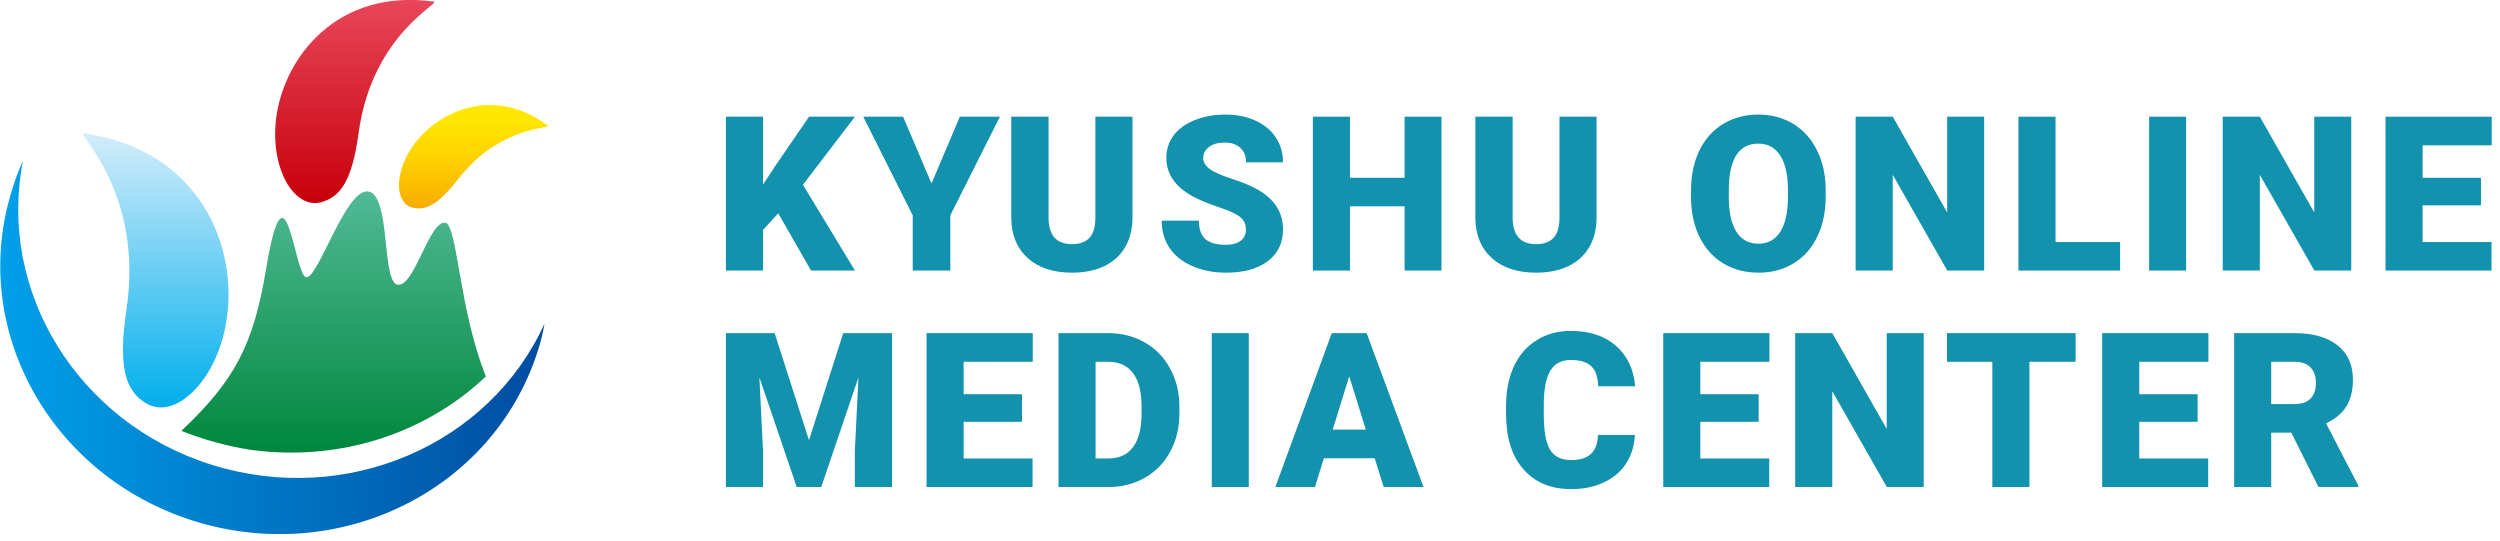
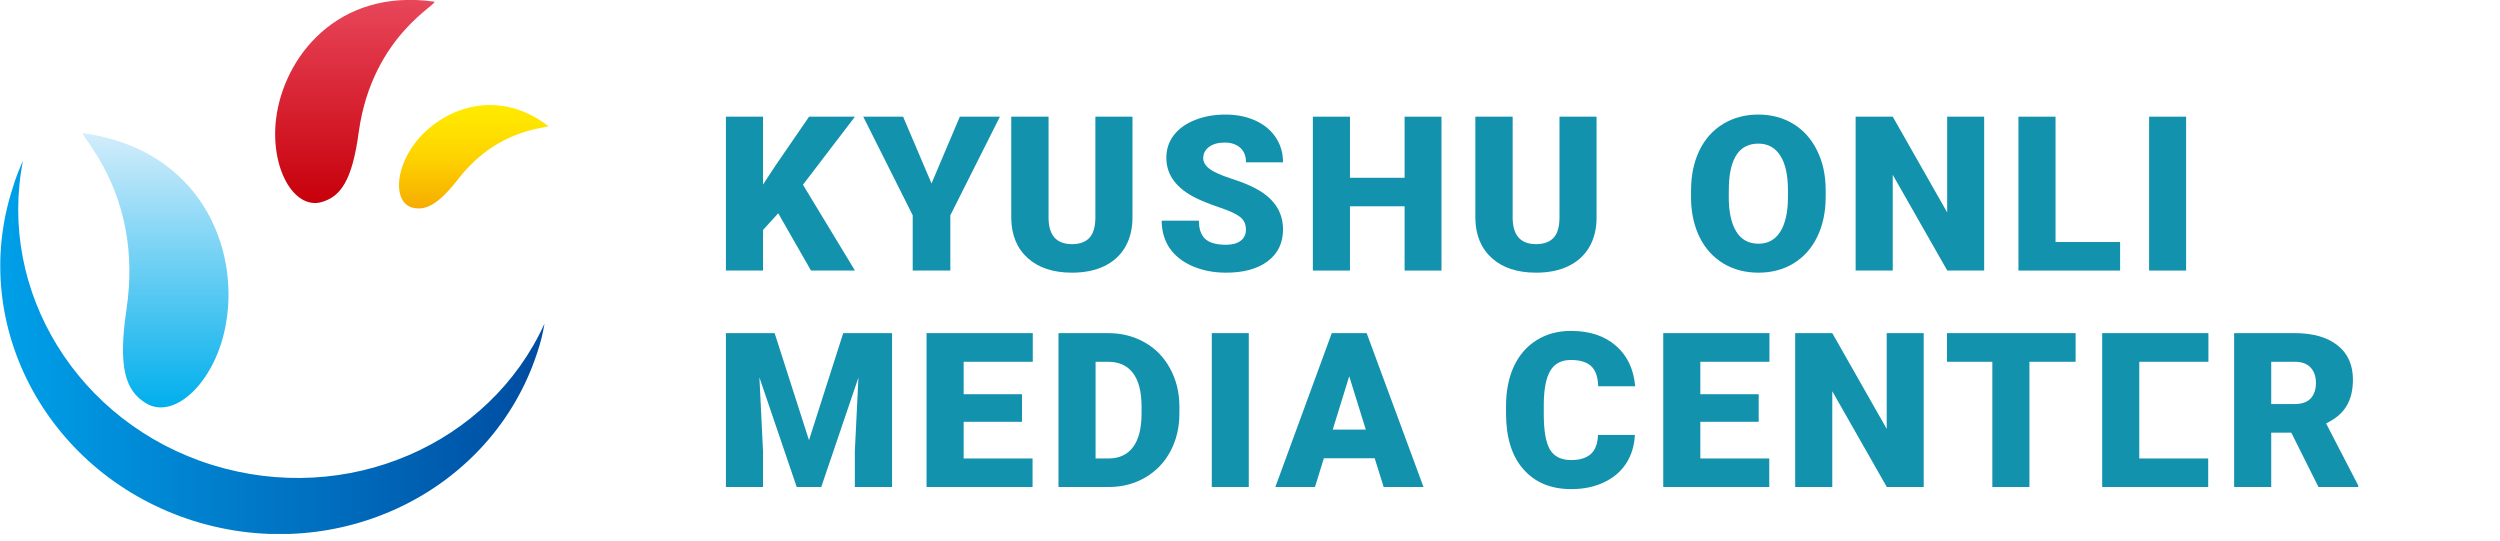
<svg xmlns="http://www.w3.org/2000/svg" width="231" height="50" viewBox="0 0 231 50" fill="none">
  <g clip-path="url(#clip0)">
    <path d="M40.088 0.149C31.18 -1.097 26.219 5.282 25.511 10.963C24.954 15.497 27.13 19.334 29.661 18.687C31.483 18.188 32.546 16.693 33.154 12.159C34.419 3.139 40.797 0.249 40.088 0.149Z" fill="url(#paint0_linear)" />
    <path d="M50.617 11.61C45.808 7.973 40.696 10.115 38.317 13.255C36.444 15.746 36.393 18.736 38.114 19.185C39.329 19.484 40.493 18.936 42.417 16.444C46.264 11.56 51.021 11.909 50.617 11.61Z" fill="url(#paint1_linear)" />
    <path d="M7.744 12.308C18.526 13.853 22.069 22.872 20.904 29.749C20.044 35.131 16.197 38.868 13.514 37.274C11.591 36.127 10.883 33.985 11.692 28.553C13.312 17.69 6.934 12.208 7.744 12.308Z" fill="url(#paint2_linear)" />
    <path d="M19.589 42.955C7.137 39.068 -0.253 26.859 2.126 14.85C1.772 15.647 1.418 16.494 1.165 17.391C-2.986 30.198 4.556 43.951 17.919 48.137C31.332 52.323 45.504 45.347 49.655 32.54C49.959 31.643 50.161 30.796 50.313 29.899C45.251 41.061 32.091 46.842 19.589 42.955Z" fill="url(#paint3_linear)" />
-     <path d="M44.897 34.782C42.417 28.653 42.265 20.779 41.152 20.58C39.633 20.381 38.317 26.51 36.748 26.311C35.23 26.111 36.141 17.989 34.015 17.69C31.94 17.391 29.409 25.763 28.295 25.613C27.182 25.464 26.422 13.953 24.6 24.766C23.436 31.792 21.766 35.081 16.755 39.815C18.779 40.612 20.905 41.211 23.133 41.559C31.433 42.705 39.38 40.014 44.897 34.782Z" fill="url(#paint4_linear)" />
  </g>
  <path d="M71.908 19.707L70.502 21.25V25H67.074V10.781H70.502V17.051L71.693 15.244L74.76 10.781H78.998L74.193 17.07L78.998 25H74.936L71.908 19.707Z" fill="#1292AD" />
  <path d="M86.072 16.953L88.689 10.781H92.391L87.811 19.893V25H84.334V19.893L79.764 10.781H83.445L86.072 16.953Z" fill="#1292AD" />
  <path d="M104.641 10.781V20.088C104.641 21.143 104.416 22.057 103.967 22.832C103.518 23.6 102.873 24.186 102.033 24.59C101.193 24.994 100.201 25.195 99.055 25.195C97.323 25.195 95.959 24.746 94.963 23.848C93.967 22.949 93.459 21.719 93.439 20.156V10.781H96.887V20.225C96.926 21.781 97.648 22.559 99.055 22.559C99.764 22.559 100.301 22.363 100.666 21.973C101.031 21.582 101.213 20.947 101.213 20.068V10.781H104.641Z" fill="#1292AD" />
  <path d="M115.123 21.221C115.123 20.719 114.944 20.329 114.586 20.049C114.234 19.769 113.613 19.479 112.721 19.18C111.829 18.88 111.1 18.59 110.533 18.311C108.691 17.406 107.77 16.162 107.77 14.58C107.77 13.792 107.997 13.099 108.453 12.5C108.915 11.895 109.566 11.426 110.406 11.094C111.246 10.755 112.19 10.586 113.238 10.586C114.26 10.586 115.175 10.768 115.982 11.133C116.796 11.497 117.428 12.018 117.877 12.695C118.326 13.366 118.551 14.134 118.551 15H115.133C115.133 14.421 114.954 13.971 114.596 13.652C114.244 13.333 113.766 13.174 113.16 13.174C112.548 13.174 112.063 13.31 111.705 13.584C111.354 13.851 111.178 14.193 111.178 14.609C111.178 14.974 111.373 15.306 111.764 15.605C112.154 15.898 112.841 16.204 113.824 16.523C114.807 16.836 115.615 17.174 116.246 17.539C117.783 18.424 118.551 19.645 118.551 21.201C118.551 22.445 118.082 23.421 117.145 24.131C116.207 24.84 114.921 25.195 113.287 25.195C112.135 25.195 111.09 24.99 110.152 24.58C109.221 24.163 108.518 23.597 108.043 22.881C107.574 22.158 107.34 21.328 107.34 20.391H110.777C110.777 21.152 110.973 21.715 111.363 22.08C111.76 22.438 112.402 22.617 113.287 22.617C113.854 22.617 114.299 22.497 114.625 22.256C114.957 22.009 115.123 21.663 115.123 21.221Z" fill="#1292AD" />
  <path d="M133.193 25H129.785V19.062H124.736V25H121.309V10.781H124.736V16.426H129.785V10.781H133.193V25Z" fill="#1292AD" />
  <path d="M147.523 10.781V20.088C147.523 21.143 147.299 22.057 146.85 22.832C146.4 23.6 145.756 24.186 144.916 24.59C144.076 24.994 143.083 25.195 141.938 25.195C140.206 25.195 138.842 24.746 137.846 23.848C136.85 22.949 136.342 21.719 136.322 20.156V10.781H139.77V20.225C139.809 21.781 140.531 22.559 141.938 22.559C142.647 22.559 143.184 22.363 143.549 21.973C143.913 21.582 144.096 20.947 144.096 20.068V10.781H147.523Z" fill="#1292AD" />
  <path d="M168.693 18.184C168.693 19.57 168.436 20.797 167.922 21.865C167.408 22.933 166.675 23.756 165.725 24.336C164.781 24.909 163.703 25.195 162.492 25.195C161.281 25.195 160.207 24.919 159.27 24.365C158.332 23.805 157.6 23.008 157.072 21.973C156.551 20.938 156.278 19.749 156.252 18.408V17.607C156.252 16.214 156.506 14.987 157.014 13.926C157.528 12.858 158.26 12.034 159.211 11.455C160.168 10.876 161.255 10.586 162.473 10.586C163.677 10.586 164.751 10.872 165.695 11.445C166.639 12.018 167.372 12.835 167.893 13.896C168.42 14.951 168.687 16.162 168.693 17.529V18.184ZM165.207 17.588C165.207 16.175 164.969 15.104 164.494 14.375C164.025 13.639 163.352 13.271 162.473 13.271C160.754 13.271 159.846 14.56 159.748 17.139L159.738 18.184C159.738 19.577 159.969 20.648 160.432 21.396C160.894 22.145 161.581 22.52 162.492 22.52C163.358 22.52 164.025 22.152 164.494 21.416C164.963 20.68 165.201 19.622 165.207 18.242V17.588Z" fill="#1292AD" />
  <path d="M183.336 25H179.928L174.889 16.152V25H171.461V10.781H174.889L179.918 19.629V10.781H183.336V25Z" fill="#1292AD" />
  <path d="M189.932 22.363H195.898V25H186.504V10.781H189.932V22.363Z" fill="#1292AD" />
  <path d="M201.996 25H198.578V10.781H201.996V25Z" fill="#1292AD" />
-   <path d="M217.254 25H213.846L208.807 16.152V25H205.379V10.781H208.807L213.836 19.629V10.781H217.254V25Z" fill="#1292AD" />
-   <path d="M229.24 18.975H223.85V22.363H230.217V25H220.422V10.781H230.236V13.428H223.85V16.426H229.24V18.975Z" fill="#1292AD" />
  <path d="M71.576 30.781L74.75 40.674L77.914 30.781H82.426V45H78.988V41.68L79.32 34.883L75.883 45H73.617L70.17 34.873L70.502 41.68V45H67.074V30.781H71.576Z" fill="#1292AD" />
  <path d="M94.432 38.975H89.041V42.363H95.408V45H85.613V30.781H95.428V33.428H89.041V36.426H94.432V38.975Z" fill="#1292AD" />
  <path d="M97.805 45V30.781H102.385C103.641 30.781 104.771 31.068 105.773 31.641C106.776 32.207 107.557 33.011 108.117 34.053C108.684 35.088 108.97 36.25 108.977 37.539V38.193C108.977 39.495 108.7 40.664 108.146 41.699C107.6 42.728 106.825 43.535 105.822 44.121C104.826 44.7 103.713 44.993 102.482 45H97.805ZM101.232 33.428V42.363H102.424C103.407 42.363 104.162 42.015 104.689 41.318C105.217 40.615 105.48 39.574 105.48 38.193V37.578C105.48 36.204 105.217 35.169 104.689 34.473C104.162 33.776 103.394 33.428 102.385 33.428H101.232Z" fill="#1292AD" />
  <path d="M115.387 45H111.969V30.781H115.387V45Z" fill="#1292AD" />
  <path d="M127.021 42.344H122.324L121.504 45H117.842L123.057 30.781H126.279L131.533 45H127.852L127.021 42.344ZM123.145 39.697H126.201L124.668 34.766L123.145 39.697Z" fill="#1292AD" />
  <path d="M151.062 40.185C151.017 41.175 150.75 42.051 150.262 42.812C149.773 43.568 149.087 44.154 148.201 44.57C147.322 44.987 146.316 45.195 145.184 45.195C143.315 45.195 141.844 44.587 140.77 43.369C139.695 42.152 139.158 40.433 139.158 38.213V37.51C139.158 36.117 139.399 34.899 139.881 33.857C140.369 32.809 141.069 32.002 141.98 31.436C142.892 30.863 143.947 30.576 145.145 30.576C146.87 30.576 148.257 31.032 149.305 31.943C150.353 32.848 150.949 34.098 151.092 35.693H147.674C147.648 34.828 147.43 34.206 147.02 33.828C146.609 33.45 145.984 33.262 145.145 33.262C144.292 33.262 143.667 33.581 143.27 34.219C142.872 34.857 142.664 35.876 142.645 37.275V38.281C142.645 39.798 142.833 40.882 143.211 41.533C143.595 42.184 144.253 42.51 145.184 42.51C145.971 42.51 146.574 42.324 146.99 41.953C147.407 41.582 147.628 40.993 147.654 40.185H151.062Z" fill="#1292AD" />
  <path d="M162.502 38.975H157.111V42.363H163.479V45H153.684V30.781H163.498V33.428H157.111V36.426H162.502V38.975Z" fill="#1292AD" />
  <path d="M177.75 45H174.342L169.303 36.152V45H165.875V30.781H169.303L174.332 39.629V30.781H177.75V45Z" fill="#1292AD" />
  <path d="M191.787 33.428H187.52V45H184.092V33.428H179.902V30.781H191.787V33.428Z" fill="#1292AD" />
-   <path d="M203.061 38.975H197.67V42.363H204.037V45H194.242V30.781H204.057V33.428H197.67V36.426H203.061V38.975Z" fill="#1292AD" />
+   <path d="M203.061 38.975H197.67V42.363H204.037V45H194.242V30.781H204.057V33.428H197.67V36.426V38.975Z" fill="#1292AD" />
  <path d="M211.717 39.98H209.861V45H206.434V30.781H212.029C213.715 30.781 215.034 31.156 215.984 31.904C216.935 32.653 217.41 33.711 217.41 35.078C217.41 36.068 217.208 36.888 216.805 37.539C216.408 38.19 215.783 38.717 214.93 39.121L217.898 44.853V45H214.227L211.717 39.98ZM209.861 37.334H212.029C212.68 37.334 213.169 37.165 213.494 36.826C213.826 36.481 213.992 36.003 213.992 35.391C213.992 34.779 213.826 34.3 213.494 33.955C213.162 33.603 212.674 33.428 212.029 33.428H209.861V37.334Z" fill="#1292AD" />
  <defs>
    <linearGradient id="paint0_linear" x1="32.776" y1="-0" x2="32.776" y2="18.759" gradientUnits="userSpaceOnUse">
      <stop stop-color="#E8465A" />
      <stop offset="1" stop-color="#C7000B" />
    </linearGradient>
    <linearGradient id="paint1_linear" x1="43.778" y1="9.708" x2="43.778" y2="19.259" gradientUnits="userSpaceOnUse">
      <stop stop-color="#FFEA00" />
      <stop offset="0.186" stop-color="#FFE400" />
      <stop offset="0.496" stop-color="#FED300" />
      <stop offset="0.889" stop-color="#F8B500" />
      <stop offset="1" stop-color="#F6AB00" />
    </linearGradient>
    <linearGradient id="paint2_linear" x1="14.417" y1="12.32" x2="14.417" y2="37.642" gradientUnits="userSpaceOnUse">
      <stop stop-color="#D3EDFB" />
      <stop offset="1" stop-color="#00AFEC" />
    </linearGradient>
    <linearGradient id="paint3_linear" x1="50.313" y1="32.11" x2="0" y2="32.11" gradientUnits="userSpaceOnUse">
      <stop stop-color="#004CA1" />
      <stop offset="1" stop-color="#00A0E9" />
    </linearGradient>
    <linearGradient id="paint4_linear" x1="30.832" y1="41.807" x2="30.832" y2="17.667" gradientUnits="userSpaceOnUse">
      <stop stop-color="#00873C" />
      <stop offset="1" stop-color="#51BA97" />
    </linearGradient>
    <clipPath id="clip0">
      <rect width="50.667" height="49.333" fill="white" />
    </clipPath>
  </defs>
</svg>